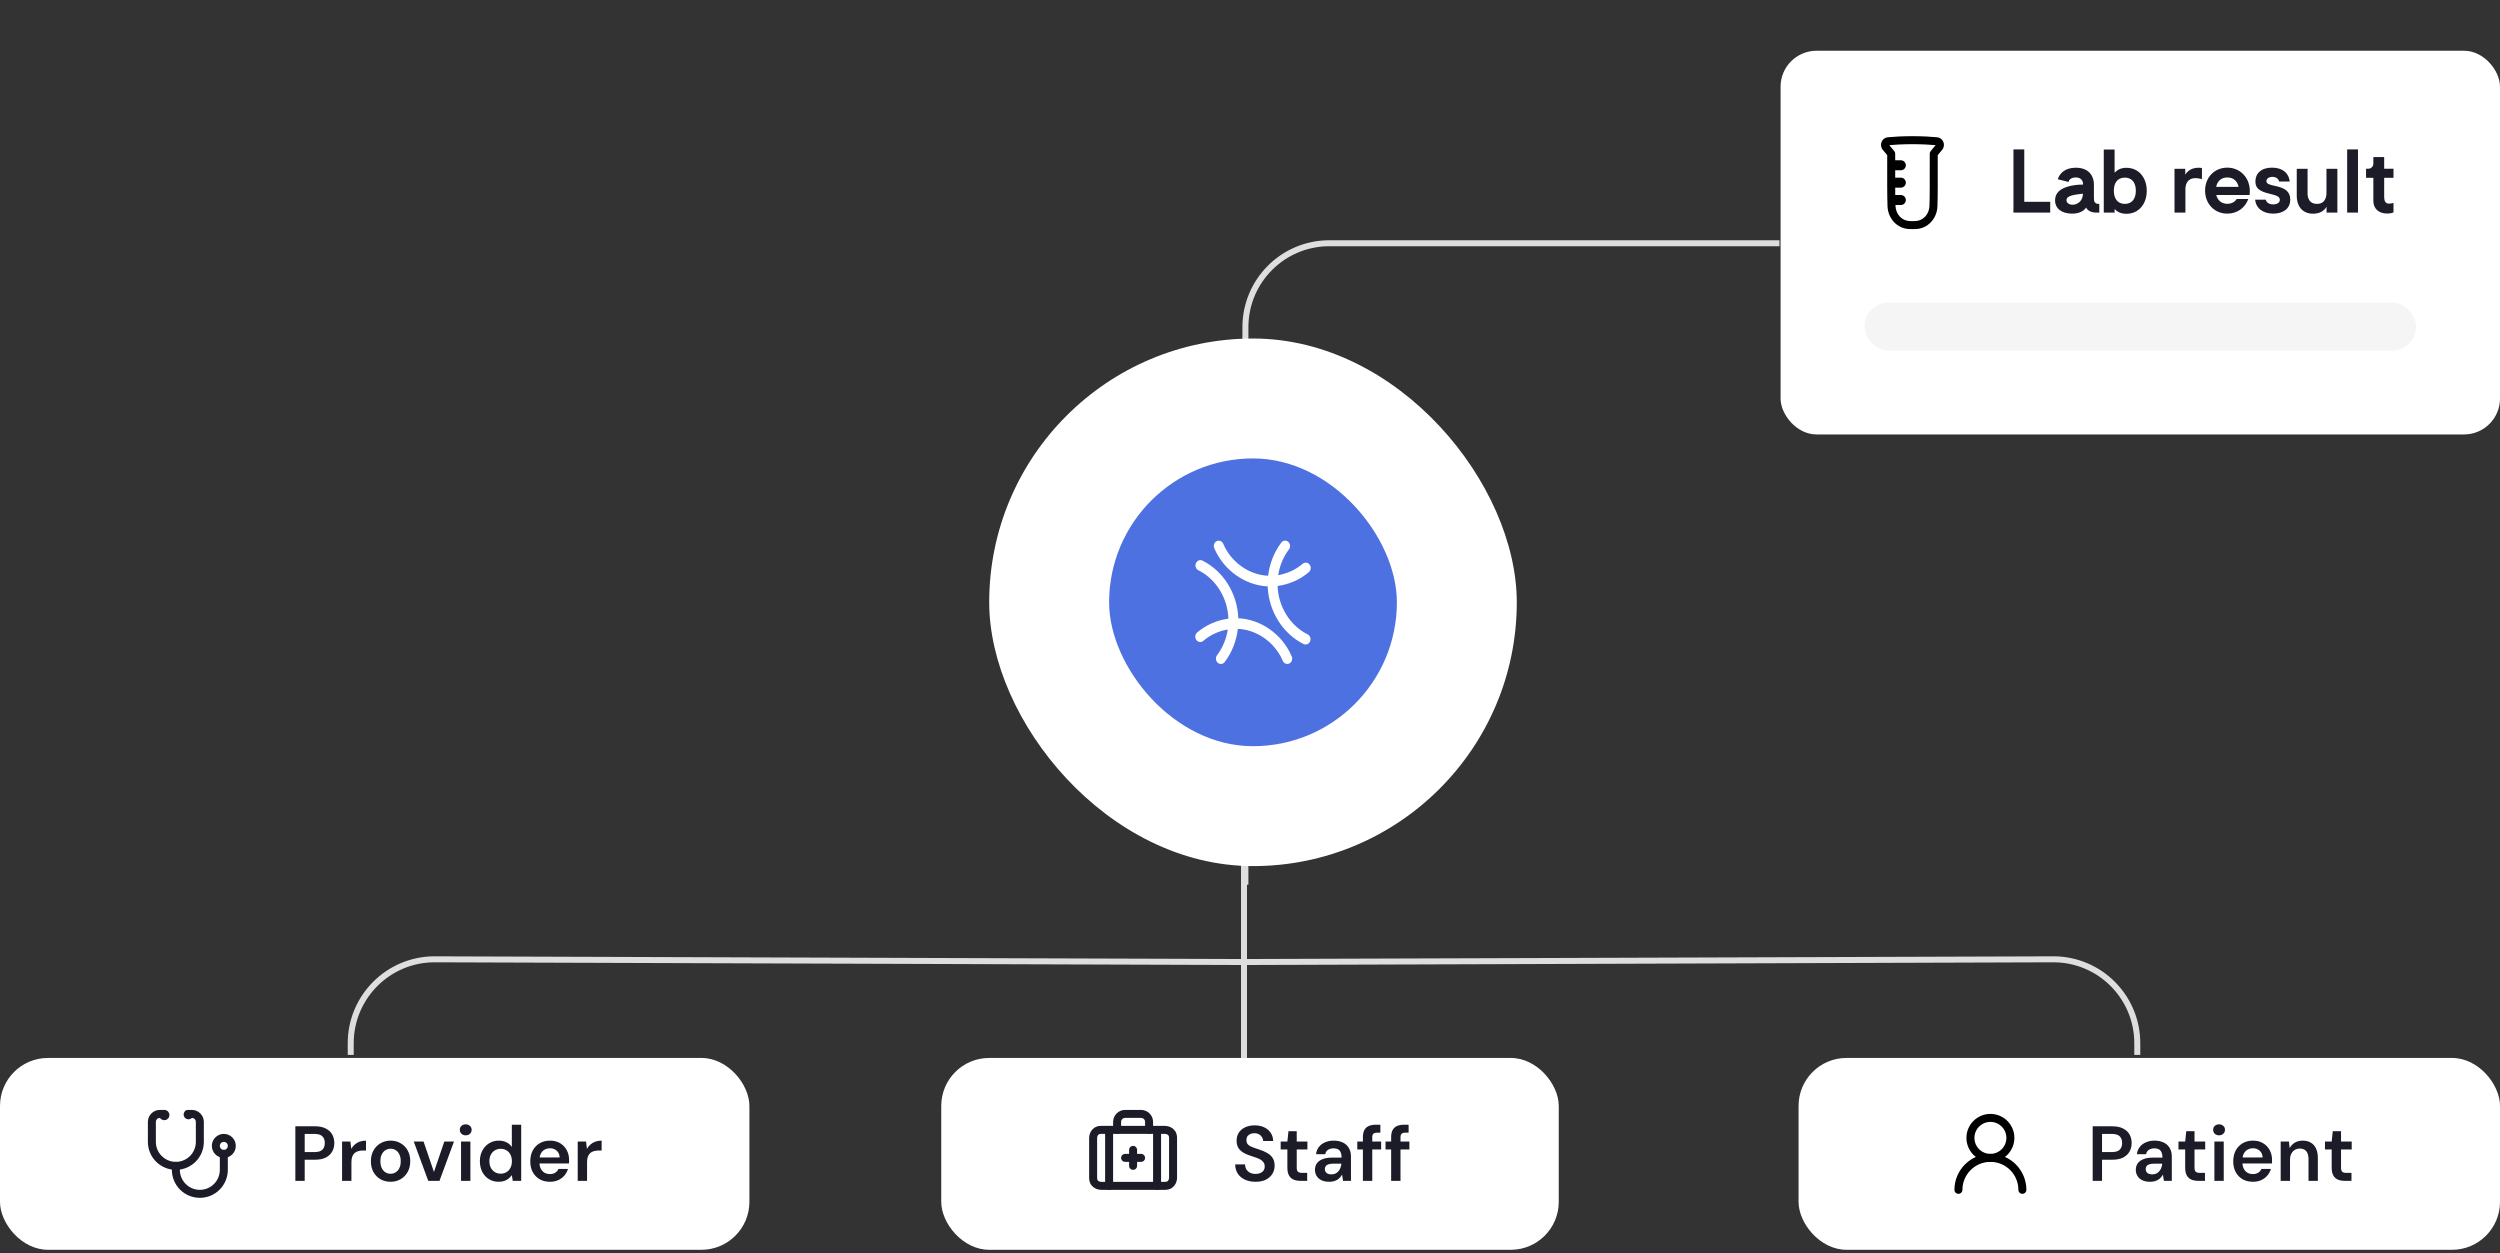
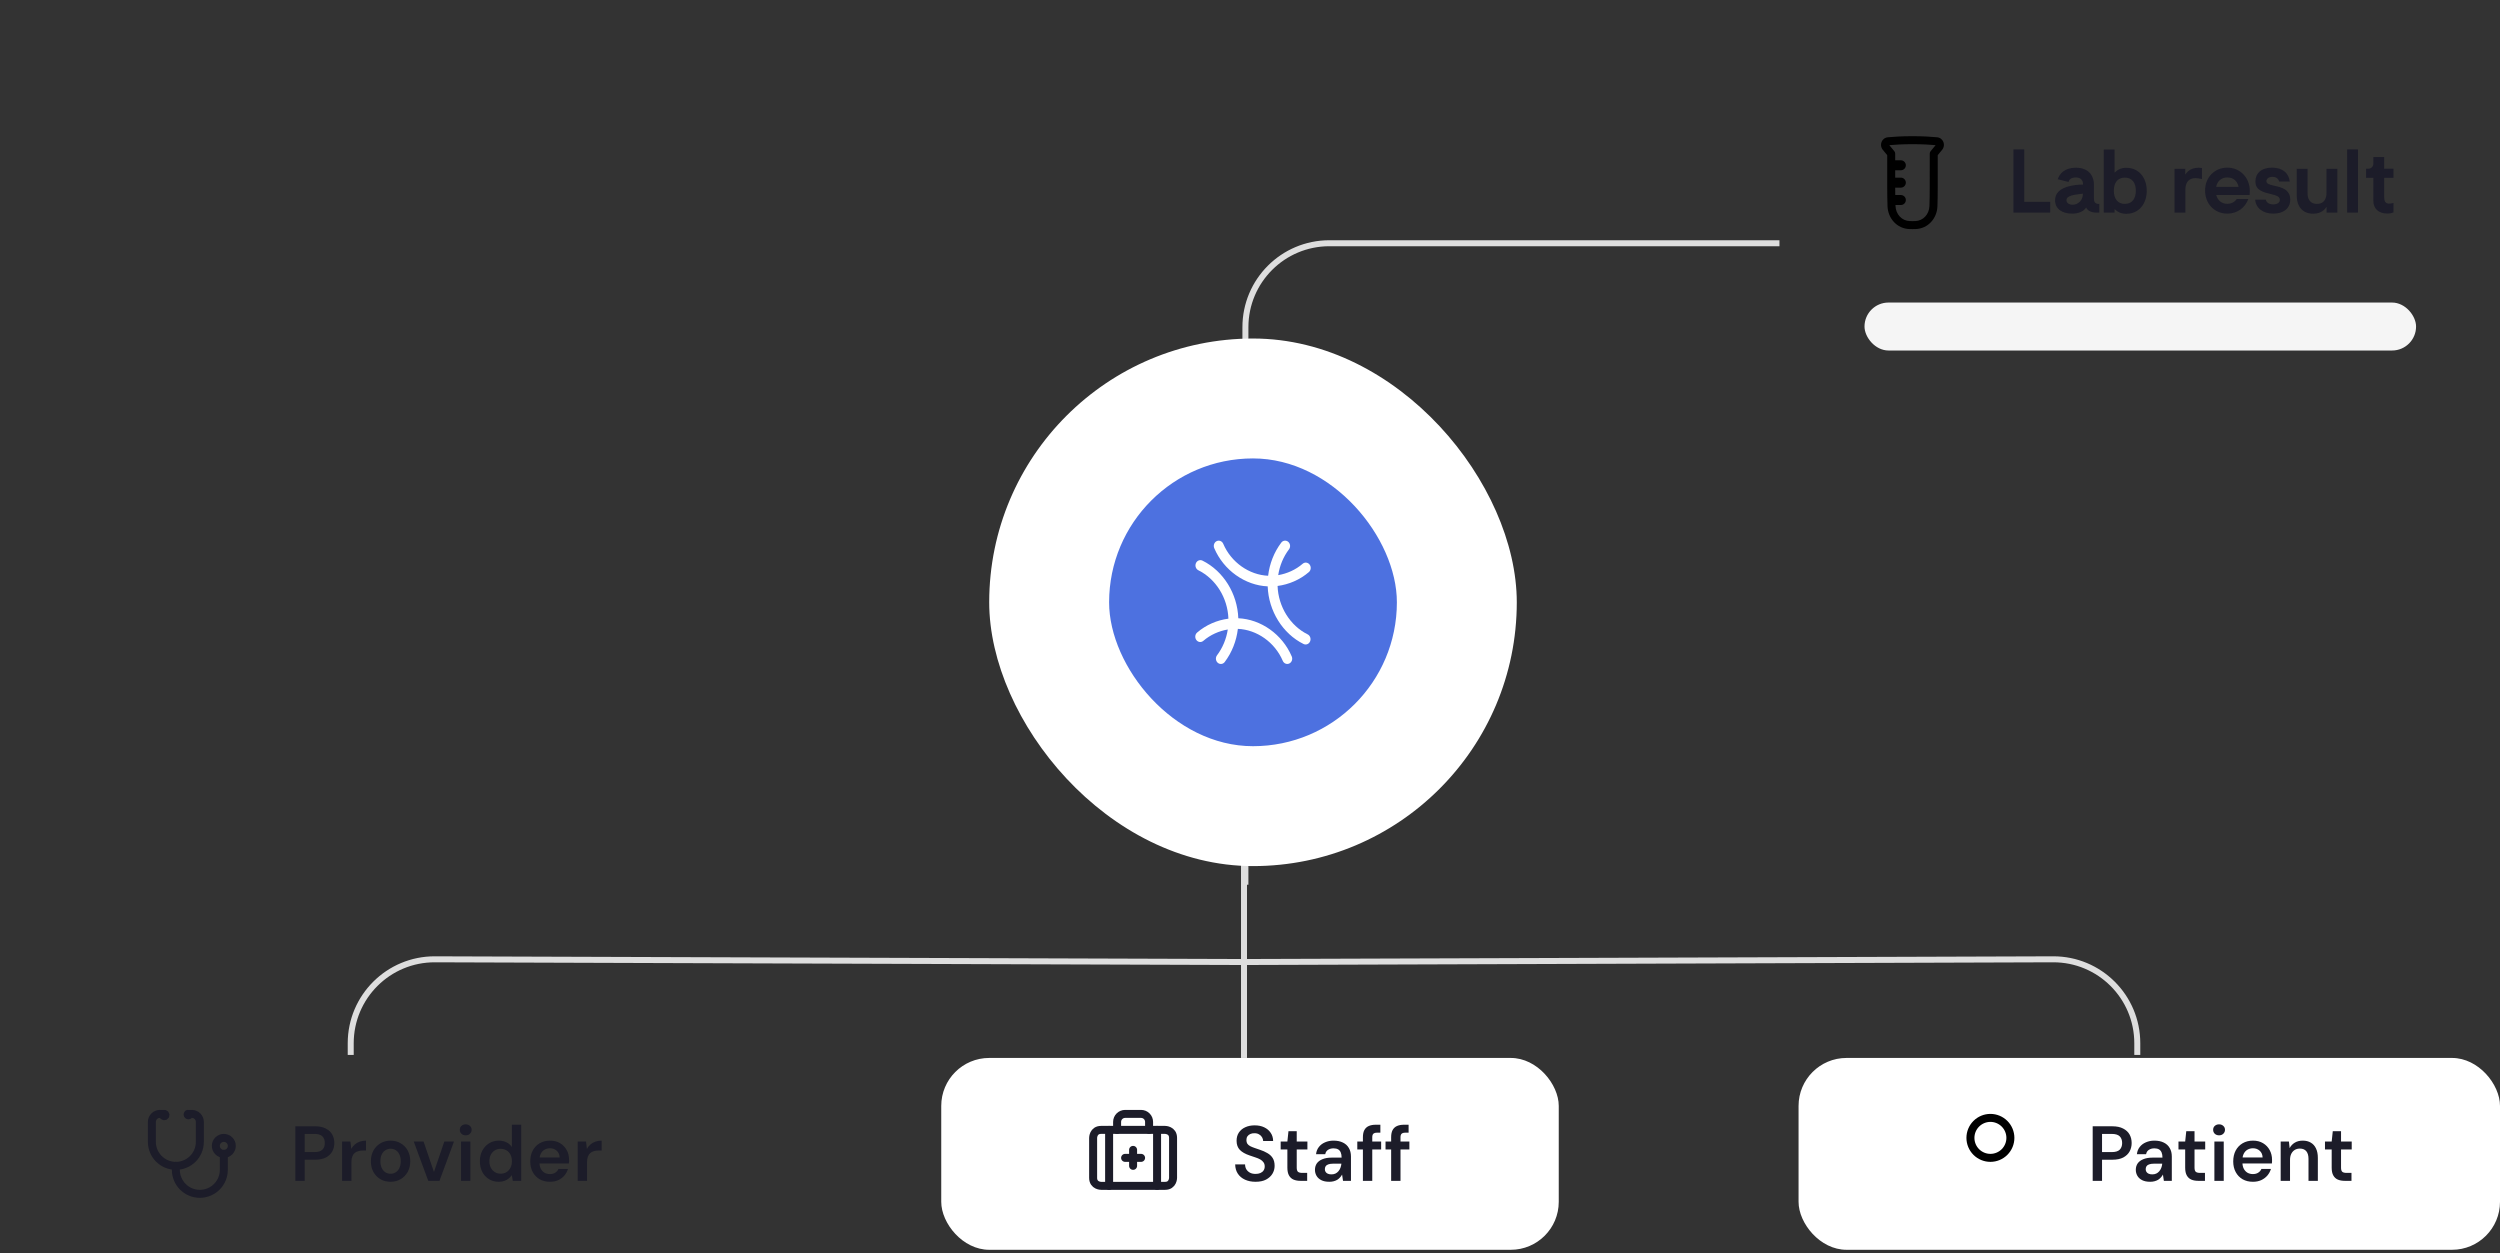
<svg xmlns="http://www.w3.org/2000/svg" width="417" height="209" viewBox="0 0 417 209" fill="none">
  <rect x="0" y="0" width="417" height="209" fill="#333333" stroke="none" />
  <line x1="207.5" y1="176.465" x2="207.5" y2="143.465" stroke="#DEDEDE" />
-   <rect x="297" y="8.465" width="120" height="64" rx="6" fill="white" />
  <path fill-rule="evenodd" clip-rule="evenodd" d="M319 22.715C317.227 22.715 315.817 22.81 314.904 22.896C313.847 22.995 313.407 24.211 314.05 24.988L314.786 25.876V31.109C314.786 32.391 314.808 33.489 314.837 34.388C314.904 36.403 316.402 38.147 318.51 38.208C318.671 38.213 318.834 38.215 319 38.215C319.173 38.215 319.343 38.213 319.511 38.208C321.607 38.144 323.099 36.414 323.164 34.408C323.193 33.515 323.214 32.416 323.214 31.109L323.214 25.876L323.949 24.988C324.593 24.211 324.153 22.995 323.095 22.896C322.183 22.81 320.773 22.715 319 22.715ZM315.966 25.21L315.14 24.213C316.019 24.134 317.345 24.049 319 24.049C320.655 24.049 321.981 24.134 322.86 24.213L322.034 25.211C321.935 25.33 321.881 25.481 321.881 25.636L321.88 31.109C321.88 32.401 321.86 33.486 321.831 34.364C321.786 35.756 320.778 36.835 319.47 36.875C319.316 36.88 319.158 36.882 319 36.882C318.848 36.882 318.697 36.88 318.549 36.875C317.233 36.837 316.216 35.747 316.17 34.344C316.168 34.295 316.167 34.246 316.165 34.197H317.061C317.522 34.197 317.895 33.823 317.895 33.363C317.895 32.903 317.522 32.53 317.061 32.53H316.129C316.123 32.142 316.12 31.732 316.119 31.299H317.061C317.522 31.299 317.895 30.926 317.895 30.465C317.895 30.005 317.522 29.632 317.061 29.632H316.119V28.401H317.061C317.522 28.401 317.895 28.028 317.895 27.568C317.895 27.107 317.522 26.734 317.061 26.734H316.119V25.636C316.119 25.48 316.065 25.33 315.966 25.21Z" fill="black" />
  <path d="M337.649 33.659H341.975V35.465H335.843V24.923H337.649V33.659ZM349.267 33.085C349.267 33.589 349.365 34.023 350.163 34.023V35.465H349.701C348.721 35.465 348.175 35.073 347.965 34.611C347.251 35.731 345.613 35.633 345.613 35.633C343.933 35.633 342.785 34.821 342.785 33.407C342.785 32.329 343.457 31.405 345.445 30.985C346.509 30.761 347.447 30.789 347.447 30.789C347.447 30.789 347.573 29.599 346.229 29.599C345.361 29.599 345.067 30.089 345.039 30.355L343.233 29.893C343.541 28.983 344.367 27.975 346.243 27.975C348.721 27.975 349.267 29.711 349.267 30.747V33.085ZM344.689 33.393C344.689 34.555 347.391 34.513 347.433 32.301C346.061 32.483 344.689 32.581 344.689 33.393ZM354.689 27.989C356.719 27.989 358.077 29.599 358.077 31.825C358.077 34.037 356.733 35.661 354.675 35.661C353.821 35.661 353.233 35.381 352.715 34.877V35.465H350.909V24.937H352.715V28.801C353.219 28.297 353.793 27.989 354.689 27.989ZM354.423 34.009C355.627 34.009 356.257 33.141 356.257 31.811C356.257 30.481 355.627 29.627 354.423 29.627C353.219 29.627 352.589 30.481 352.589 31.811C352.589 33.141 353.219 34.009 354.423 34.009ZM366.726 27.975C366.922 27.975 367.118 27.989 367.286 28.017V29.865C366.838 29.767 366.502 29.711 366.194 29.711C364.346 29.711 364.528 31.713 364.528 31.713V35.465H362.708V28.157H364.5V29.137C364.626 28.913 365.214 27.975 366.726 27.975ZM375.269 31.839C375.269 31.965 375.269 32.231 375.241 32.525H369.669C369.907 33.435 370.565 33.995 371.517 33.995C372.217 33.995 372.749 33.687 373.085 33.197H375.017C374.485 34.667 373.169 35.633 371.517 35.633C369.403 35.633 367.807 34.023 367.807 31.783C367.807 29.571 369.403 27.961 371.517 27.961C373.659 27.961 375.269 29.641 375.269 31.839ZM373.393 31.167C373.197 30.201 372.525 29.599 371.517 29.599C370.523 29.599 369.851 30.201 369.655 31.167H373.393ZM379.311 30.971C380.529 31.237 382.013 31.587 382.013 33.295C382.013 34.821 380.809 35.633 379.185 35.633C377.421 35.633 376.273 34.681 376.161 33.309H377.925C378.009 33.631 378.317 34.093 379.157 34.093C379.815 34.093 380.277 33.813 380.277 33.337C380.277 32.777 379.633 32.581 379.045 32.441C377.379 32.035 376.203 31.727 376.203 30.257C376.203 28.913 377.183 27.961 378.975 27.961C380.781 27.961 381.789 28.927 381.929 30.285H380.165C380.081 29.935 379.773 29.501 379.045 29.501C378.401 29.501 378.037 29.837 378.037 30.215C378.037 30.649 378.541 30.803 379.311 30.971ZM385.828 35.647C384.148 35.647 383.098 34.527 383.098 32.623V28.157H384.904V32.315C384.904 32.315 384.82 34.009 386.472 34.009C388.166 34.009 388.054 32.203 388.054 32.203V28.157H389.874V35.465H388.068V34.485C387.9 34.779 387.312 35.647 385.828 35.647ZM393.313 35.465H391.507V24.923H393.313V35.465ZM397.681 29.655V32.861C397.681 33.547 397.891 33.967 398.493 33.967C398.717 33.967 398.997 33.911 399.235 33.855V35.437C398.983 35.535 398.633 35.619 398.185 35.619C396.799 35.619 395.875 34.835 395.875 33.505V29.655H394.657V28.143H395.035C395.497 28.143 395.875 27.765 395.875 27.303V26.197H397.681V28.143H399.235V29.655H397.681Z" fill="#1C1C29" />
  <rect x="311" y="50.465" width="92" height="8" rx="4" fill="#F5F5F5" />
-   <rect y="176.465" width="125" height="32" rx="8" fill="white" />
  <g clip-path="url(#clip0_7_42)">
    <path d="M27.2 185.999C27.202 186.041 27.218 186.081 27.244 186.113C27.271 186.146 27.307 186.169 27.347 186.18C27.388 186.191 27.431 186.189 27.47 186.175C27.509 186.16 27.543 186.133 27.566 186.098C27.589 186.063 27.601 186.022 27.599 185.98C27.598 185.938 27.583 185.898 27.558 185.865C27.532 185.832 27.496 185.807 27.456 185.795C27.416 185.784 27.373 185.785 27.333 185.799H26.667C26.313 185.799 25.974 185.939 25.724 186.189C25.474 186.439 25.333 186.778 25.333 187.132V190.465C25.333 191.526 25.755 192.544 26.505 193.294C27.255 194.044 28.273 194.465 29.333 194.465C30.394 194.465 31.412 194.044 32.162 193.294C32.912 192.544 33.333 191.526 33.333 190.465V187.132C33.333 186.778 33.193 186.439 32.943 186.189C32.693 185.939 32.354 185.799 32 185.799H31.333C31.32 185.812 31.31 185.827 31.303 185.845C31.296 185.862 31.292 185.88 31.292 185.899C31.292 185.917 31.296 185.936 31.303 185.953C31.31 185.97 31.32 185.986 31.333 185.999C31.346 186.012 31.362 186.022 31.379 186.029C31.396 186.036 31.415 186.04 31.433 186.04C31.452 186.04 31.47 186.036 31.488 186.029C31.505 186.022 31.52 186.012 31.533 185.999" stroke="#1C1C29" stroke-width="1.333" stroke-linecap="round" stroke-linejoin="round" />
    <path d="M29.333 194.465V195.132C29.333 196.193 29.755 197.21 30.505 197.961C31.255 198.711 32.273 199.132 33.333 199.132C34.394 199.132 35.412 198.711 36.162 197.961C36.912 197.21 37.333 196.193 37.333 195.132V192.465" stroke="#1C1C29" stroke-width="1.333" stroke-linecap="round" stroke-linejoin="round" />
    <path d="M36 191.132C36 191.486 36.141 191.825 36.391 192.075C36.641 192.325 36.98 192.465 37.333 192.465C37.687 192.465 38.026 192.325 38.276 192.075C38.526 191.825 38.667 191.486 38.667 191.132C38.667 190.778 38.526 190.439 38.276 190.189C38.026 189.939 37.687 189.799 37.333 189.799C36.98 189.799 36.641 189.939 36.391 190.189C36.141 190.439 36 190.778 36 191.132Z" stroke="#1C1C29" stroke-width="1.333" stroke-linecap="round" stroke-linejoin="round" />
  </g>
  <path d="M49.264 196.965V187.865H52.54C53.268 187.865 53.871 187.991 54.347 188.242C54.824 188.485 55.179 188.814 55.413 189.23C55.647 189.646 55.764 190.123 55.764 190.66C55.764 191.163 55.652 191.627 55.426 192.051C55.201 192.467 54.85 192.805 54.373 193.065C53.897 193.317 53.286 193.442 52.54 193.442H50.824V196.965H49.264ZM50.824 192.168H52.449C53.065 192.168 53.507 192.034 53.775 191.765C54.044 191.488 54.178 191.12 54.178 190.66C54.178 190.184 54.044 189.811 53.775 189.542C53.507 189.274 53.065 189.139 52.449 189.139H50.824V192.168ZM57.058 196.965V190.413H58.449L58.592 191.635C58.748 191.349 58.943 191.107 59.177 190.907C59.411 190.699 59.684 190.539 59.996 190.426C60.317 190.314 60.668 190.257 61.049 190.257V191.908H60.503C60.243 191.908 59.996 191.943 59.762 192.012C59.528 192.073 59.324 192.177 59.151 192.324C58.986 192.463 58.856 192.658 58.761 192.909C58.666 193.152 58.618 193.46 58.618 193.832V196.965H57.058ZM65.14 197.121C64.516 197.121 63.953 196.978 63.45 196.692C62.956 196.398 62.566 195.995 62.28 195.483C62.003 194.963 61.864 194.37 61.864 193.702C61.864 193.018 62.007 192.42 62.293 191.908C62.579 191.388 62.969 190.985 63.463 190.699C63.966 190.405 64.529 190.257 65.153 190.257C65.777 190.257 66.336 190.405 66.83 190.699C67.333 190.985 67.723 191.384 68 191.895C68.286 192.407 68.429 193.005 68.429 193.689C68.429 194.374 68.286 194.972 68 195.483C67.714 195.995 67.32 196.398 66.817 196.692C66.323 196.978 65.764 197.121 65.14 197.121ZM65.14 195.782C65.452 195.782 65.734 195.704 65.985 195.548C66.245 195.392 66.453 195.158 66.609 194.846C66.765 194.534 66.843 194.149 66.843 193.689C66.843 193.23 66.765 192.849 66.609 192.545C66.462 192.233 66.258 191.999 65.998 191.843C65.747 191.687 65.465 191.609 65.153 191.609C64.85 191.609 64.568 191.687 64.308 191.843C64.048 191.999 63.84 192.233 63.684 192.545C63.528 192.849 63.45 193.23 63.45 193.689C63.45 194.149 63.528 194.534 63.684 194.846C63.84 195.158 64.044 195.392 64.295 195.548C64.555 195.704 64.837 195.782 65.14 195.782ZM71.433 196.965L69.015 190.413H70.653L72.382 195.483L74.111 190.413H75.723L73.305 196.965H71.433ZM76.902 196.965V190.413H78.462V196.965H76.902ZM77.682 189.373C77.396 189.373 77.158 189.287 76.967 189.113C76.785 188.931 76.694 188.71 76.694 188.45C76.694 188.182 76.785 187.965 76.967 187.8C77.158 187.627 77.396 187.54 77.682 187.54C77.968 187.54 78.202 187.627 78.384 187.8C78.575 187.965 78.67 188.182 78.67 188.45C78.67 188.71 78.575 188.931 78.384 189.113C78.202 189.287 77.968 189.373 77.682 189.373ZM83.177 197.121C82.57 197.121 82.029 196.974 81.552 196.679C81.075 196.385 80.703 195.977 80.434 195.457C80.174 194.937 80.044 194.348 80.044 193.689C80.044 193.031 80.178 192.446 80.447 191.934C80.716 191.414 81.088 191.007 81.565 190.712C82.05 190.409 82.596 190.257 83.203 190.257C83.697 190.257 84.126 190.353 84.49 190.543C84.863 190.725 85.157 190.985 85.374 191.323V187.605H86.934V196.965H85.53L85.374 196.016C85.235 196.207 85.066 196.389 84.867 196.562C84.668 196.727 84.429 196.861 84.152 196.965C83.875 197.069 83.55 197.121 83.177 197.121ZM83.502 195.769C83.875 195.769 84.204 195.683 84.49 195.509C84.776 195.327 84.997 195.08 85.153 194.768C85.309 194.456 85.387 194.097 85.387 193.689C85.387 193.282 85.309 192.922 85.153 192.61C84.997 192.298 84.776 192.056 84.49 191.882C84.204 191.709 83.875 191.622 83.502 191.622C83.147 191.622 82.826 191.709 82.54 191.882C82.254 192.056 82.029 192.298 81.864 192.61C81.708 192.922 81.63 193.282 81.63 193.689C81.63 194.097 81.708 194.456 81.864 194.768C82.029 195.08 82.254 195.327 82.54 195.509C82.826 195.683 83.147 195.769 83.502 195.769ZM91.737 197.121C91.087 197.121 90.515 196.983 90.021 196.705C89.527 196.419 89.142 196.021 88.864 195.509C88.587 194.998 88.448 194.409 88.448 193.741C88.448 193.048 88.583 192.441 88.851 191.921C89.129 191.401 89.514 190.994 90.008 190.699C90.511 190.405 91.092 190.257 91.75 190.257C92.392 190.257 92.951 190.4 93.427 190.686C93.904 190.972 94.272 191.358 94.532 191.843C94.792 192.32 94.922 192.857 94.922 193.455C94.922 193.542 94.922 193.637 94.922 193.741C94.922 193.845 94.914 193.954 94.896 194.066H89.566V193.065H93.349C93.332 192.589 93.172 192.216 92.868 191.947C92.565 191.67 92.188 191.531 91.737 191.531C91.417 191.531 91.122 191.605 90.853 191.752C90.585 191.9 90.372 192.121 90.216 192.415C90.06 192.701 89.982 193.065 89.982 193.507V193.884C89.982 194.292 90.056 194.643 90.203 194.937C90.359 195.232 90.567 195.457 90.827 195.613C91.096 195.761 91.395 195.834 91.724 195.834C92.088 195.834 92.387 195.756 92.621 195.6C92.864 195.444 93.042 195.236 93.154 194.976H94.74C94.619 195.384 94.42 195.752 94.142 196.081C93.865 196.402 93.523 196.658 93.115 196.848C92.708 197.03 92.249 197.121 91.737 197.121ZM96.363 196.965V190.413H97.754L97.897 191.635C98.053 191.349 98.248 191.107 98.482 190.907C98.716 190.699 98.989 190.539 99.301 190.426C99.621 190.314 99.972 190.257 100.354 190.257V191.908H99.808C99.548 191.908 99.301 191.943 99.067 192.012C98.833 192.073 98.629 192.177 98.456 192.324C98.291 192.463 98.161 192.658 98.066 192.909C97.97 193.152 97.923 193.46 97.923 193.832V196.965H96.363Z" fill="#1C1C29" />
  <rect x="157" y="176.465" width="103" height="32" rx="8" fill="white" />
  <path d="M189 191.799V194.465" stroke="#1C1C29" stroke-width="1.333" stroke-linecap="round" stroke-linejoin="round" />
  <path d="M190.333 193.132H187.667" stroke="#1C1C29" stroke-width="1.333" stroke-linecap="round" stroke-linejoin="round" />
  <path d="M191.667 188.465V187.132C191.667 186.778 191.526 186.439 191.276 186.189C191.026 185.939 190.687 185.799 190.333 185.799H187.667C187.313 185.799 186.974 185.939 186.724 186.189C186.474 186.439 186.333 186.778 186.333 187.132V188.465" stroke="#1C1C29" stroke-width="1.333" stroke-linecap="round" stroke-linejoin="round" />
  <path d="M193 188.465V197.799" stroke="#1C1C29" stroke-width="1.333" stroke-linecap="round" stroke-linejoin="round" />
  <path d="M185 188.465V197.799" stroke="#1C1C29" stroke-width="1.333" stroke-linecap="round" stroke-linejoin="round" />
  <path d="M183.667 188.465H194.333C194.333 188.465 195.667 188.465 195.667 189.799V196.465C195.667 196.465 195.667 197.799 194.333 197.799H183.667C183.667 197.799 182.333 197.799 182.333 196.465V189.799C182.333 189.799 182.333 188.465 183.667 188.465Z" stroke="#1C1C29" stroke-width="1.333" stroke-linecap="round" stroke-linejoin="round" />
  <path d="M209.421 197.121C208.763 197.121 208.178 197.004 207.666 196.77C207.155 196.536 206.756 196.203 206.47 195.769C206.184 195.336 206.037 194.82 206.028 194.222H207.679C207.679 194.526 207.749 194.799 207.887 195.041C208.035 195.275 208.234 195.462 208.485 195.6C208.745 195.739 209.057 195.808 209.421 195.808C209.733 195.808 210.002 195.761 210.227 195.665C210.461 195.561 210.639 195.418 210.76 195.236C210.89 195.046 210.955 194.825 210.955 194.573C210.955 194.287 210.886 194.053 210.747 193.871C210.617 193.681 210.435 193.52 210.201 193.39C209.967 193.26 209.699 193.148 209.395 193.052C209.092 192.948 208.771 192.84 208.433 192.727C207.714 192.485 207.172 192.177 206.808 191.804C206.444 191.423 206.262 190.916 206.262 190.283C206.262 189.755 206.388 189.3 206.639 188.918C206.891 188.537 207.242 188.242 207.692 188.034C208.152 187.818 208.68 187.709 209.278 187.709C209.885 187.709 210.414 187.818 210.864 188.034C211.324 188.251 211.683 188.554 211.943 188.944C212.212 189.326 212.351 189.785 212.359 190.322H210.695C210.687 190.097 210.626 189.889 210.513 189.698C210.401 189.499 210.236 189.339 210.019 189.217C209.811 189.087 209.556 189.022 209.252 189.022C208.992 189.014 208.758 189.057 208.55 189.152C208.351 189.239 208.191 189.369 208.069 189.542C207.957 189.707 207.9 189.915 207.9 190.166C207.9 190.409 207.952 190.613 208.056 190.777C208.169 190.933 208.329 191.068 208.537 191.18C208.745 191.284 208.988 191.384 209.265 191.479C209.543 191.575 209.846 191.679 210.175 191.791C210.626 191.939 211.033 192.121 211.397 192.337C211.77 192.545 212.065 192.818 212.281 193.156C212.498 193.494 212.606 193.932 212.606 194.469C212.606 194.937 212.485 195.375 212.242 195.782C212 196.181 211.644 196.506 211.176 196.757C210.708 197 210.123 197.121 209.421 197.121ZM216.918 196.965C216.476 196.965 216.091 196.896 215.761 196.757C215.441 196.619 215.189 196.389 215.007 196.068C214.825 195.748 214.734 195.314 214.734 194.768V191.726H213.616V190.413H214.734L214.916 188.684H216.294V190.413H218.075V191.726H216.294V194.768C216.294 195.098 216.364 195.327 216.502 195.457C216.65 195.579 216.892 195.639 217.23 195.639H218.036V196.965H216.918ZM221.727 197.121C221.19 197.121 220.743 197.03 220.388 196.848C220.033 196.666 219.768 196.424 219.595 196.12C219.422 195.817 219.335 195.488 219.335 195.132C219.335 194.716 219.439 194.357 219.647 194.053C219.864 193.75 220.18 193.516 220.596 193.351C221.012 193.178 221.523 193.091 222.13 193.091H223.781C223.781 192.745 223.733 192.459 223.638 192.233C223.543 191.999 223.395 191.826 223.196 191.713C222.997 191.601 222.741 191.544 222.429 191.544C222.074 191.544 221.77 191.627 221.519 191.791C221.268 191.947 221.112 192.19 221.051 192.519H219.517C219.569 192.051 219.725 191.653 219.985 191.323C220.245 190.985 220.587 190.725 221.012 190.543C221.445 190.353 221.918 190.257 222.429 190.257C223.044 190.257 223.569 190.366 224.002 190.582C224.435 190.79 224.765 191.094 224.99 191.492C225.224 191.882 225.341 192.355 225.341 192.909V196.965H224.015L223.859 195.912C223.772 196.086 223.66 196.246 223.521 196.393C223.391 196.541 223.239 196.671 223.066 196.783C222.893 196.887 222.693 196.97 222.468 197.03C222.251 197.091 222.004 197.121 221.727 197.121ZM222.078 195.886C222.329 195.886 222.55 195.843 222.741 195.756C222.94 195.661 223.109 195.531 223.248 195.366C223.395 195.193 223.508 195.002 223.586 194.794C223.664 194.586 223.716 194.365 223.742 194.131V194.105H222.299C221.996 194.105 221.744 194.144 221.545 194.222C221.346 194.292 221.203 194.396 221.116 194.534C221.029 194.673 220.986 194.833 220.986 195.015C220.986 195.197 221.029 195.353 221.116 195.483C221.203 195.613 221.328 195.713 221.493 195.782C221.658 195.852 221.853 195.886 222.078 195.886ZM227.333 196.965V189.698C227.333 189.196 227.415 188.793 227.58 188.489C227.753 188.177 228 187.952 228.321 187.813C228.641 187.675 229.023 187.605 229.465 187.605H230.245V188.931H229.699C229.413 188.931 229.205 188.992 229.075 189.113C228.953 189.226 228.893 189.425 228.893 189.711V196.965H227.333ZM226.397 191.726V190.413H230.375V191.726H226.397ZM232.043 196.965V189.698C232.043 189.196 232.125 188.793 232.29 188.489C232.463 188.177 232.71 187.952 233.031 187.813C233.351 187.675 233.733 187.605 234.175 187.605H234.955V188.931H234.409C234.123 188.931 233.915 188.992 233.785 189.113C233.663 189.226 233.603 189.425 233.603 189.711V196.965H232.043ZM231.107 191.726V190.413H235.085V191.726H231.107Z" fill="#1C1C29" />
  <rect x="300" y="176.465" width="117" height="32" rx="8" fill="white" />
  <path d="M328.667 189.799C328.667 190.683 329.018 191.531 329.643 192.156C330.268 192.781 331.116 193.132 332 193.132C332.884 193.132 333.732 192.781 334.357 192.156C334.982 191.531 335.333 190.683 335.333 189.799C335.333 188.915 334.982 188.067 334.357 187.442C333.732 186.817 332.884 186.465 332 186.465C331.116 186.465 330.268 186.817 329.643 187.442C329.018 188.067 328.667 188.915 328.667 189.799Z" stroke="black" stroke-width="1.333" stroke-linecap="round" stroke-linejoin="round" />
-   <path d="M337.333 198.465C337.333 197.051 336.771 195.694 335.771 194.694C334.771 193.694 333.414 193.132 332 193.132C330.586 193.132 329.229 193.694 328.229 194.694C327.229 195.694 326.667 197.051 326.667 198.465" stroke="black" stroke-width="1.333" stroke-linecap="round" stroke-linejoin="round" />
  <path d="M349.06 196.965V187.865H352.336C353.064 187.865 353.667 187.991 354.143 188.242C354.62 188.485 354.975 188.814 355.209 189.23C355.443 189.646 355.56 190.123 355.56 190.66C355.56 191.163 355.448 191.627 355.222 192.051C354.997 192.467 354.646 192.805 354.169 193.065C353.693 193.317 353.082 193.442 352.336 193.442H350.62V196.965H349.06ZM350.62 192.168H352.245C352.861 192.168 353.303 192.034 353.571 191.765C353.84 191.488 353.974 191.12 353.974 190.66C353.974 190.184 353.84 189.811 353.571 189.542C353.303 189.274 352.861 189.139 352.245 189.139H350.62V192.168ZM358.644 197.121C358.107 197.121 357.661 197.03 357.305 196.848C356.95 196.666 356.686 196.424 356.512 196.12C356.339 195.817 356.252 195.488 356.252 195.132C356.252 194.716 356.356 194.357 356.564 194.053C356.781 193.75 357.097 193.516 357.513 193.351C357.929 193.178 358.441 193.091 359.047 193.091H360.698C360.698 192.745 360.651 192.459 360.555 192.233C360.46 191.999 360.313 191.826 360.113 191.713C359.914 191.601 359.658 191.544 359.346 191.544C358.991 191.544 358.688 191.627 358.436 191.791C358.185 191.947 358.029 192.19 357.968 192.519H356.434C356.486 192.051 356.642 191.653 356.902 191.323C357.162 190.985 357.505 190.725 357.929 190.543C358.363 190.353 358.835 190.257 359.346 190.257C359.962 190.257 360.486 190.366 360.919 190.582C361.353 190.79 361.682 191.094 361.907 191.492C362.141 191.882 362.258 192.355 362.258 192.909V196.965H360.932L360.776 195.912C360.69 196.086 360.577 196.246 360.438 196.393C360.308 196.541 360.157 196.671 359.983 196.783C359.81 196.887 359.611 196.97 359.385 197.03C359.169 197.091 358.922 197.121 358.644 197.121ZM358.995 195.886C359.247 195.886 359.468 195.843 359.658 195.756C359.858 195.661 360.027 195.531 360.165 195.366C360.313 195.193 360.425 195.002 360.503 194.794C360.581 194.586 360.633 194.365 360.659 194.131V194.105H359.216C358.913 194.105 358.662 194.144 358.462 194.222C358.263 194.292 358.12 194.396 358.033 194.534C357.947 194.673 357.903 194.833 357.903 195.015C357.903 195.197 357.947 195.353 358.033 195.483C358.12 195.613 358.246 195.713 358.41 195.782C358.575 195.852 358.77 195.886 358.995 195.886ZM366.671 196.965C366.229 196.965 365.843 196.896 365.514 196.757C365.193 196.619 364.942 196.389 364.76 196.068C364.578 195.748 364.487 195.314 364.487 194.768V191.726H363.369V190.413H364.487L364.669 188.684H366.047V190.413H367.828V191.726H366.047V194.768C366.047 195.098 366.116 195.327 366.255 195.457C366.402 195.579 366.645 195.639 366.983 195.639H367.789V196.965H366.671ZM369.36 196.965V190.413H370.92V196.965H369.36ZM370.14 189.373C369.854 189.373 369.616 189.287 369.425 189.113C369.243 188.931 369.152 188.71 369.152 188.45C369.152 188.182 369.243 187.965 369.425 187.8C369.616 187.627 369.854 187.54 370.14 187.54C370.426 187.54 370.66 187.627 370.842 187.8C371.033 187.965 371.128 188.182 371.128 188.45C371.128 188.71 371.033 188.931 370.842 189.113C370.66 189.287 370.426 189.373 370.14 189.373ZM375.791 197.121C375.141 197.121 374.569 196.983 374.075 196.705C373.581 196.419 373.195 196.021 372.918 195.509C372.641 194.998 372.502 194.409 372.502 193.741C372.502 193.048 372.636 192.441 372.905 191.921C373.182 191.401 373.568 190.994 374.062 190.699C374.565 190.405 375.145 190.257 375.804 190.257C376.445 190.257 377.004 190.4 377.481 190.686C377.958 190.972 378.326 191.358 378.586 191.843C378.846 192.32 378.976 192.857 378.976 193.455C378.976 193.542 378.976 193.637 378.976 193.741C378.976 193.845 378.967 193.954 378.95 194.066H373.62V193.065H377.403C377.386 192.589 377.225 192.216 376.922 191.947C376.619 191.67 376.242 191.531 375.791 191.531C375.47 191.531 375.176 191.605 374.907 191.752C374.638 191.9 374.426 192.121 374.27 192.415C374.114 192.701 374.036 193.065 374.036 193.507V193.884C374.036 194.292 374.11 194.643 374.257 194.937C374.413 195.232 374.621 195.457 374.881 195.613C375.15 195.761 375.449 195.834 375.778 195.834C376.142 195.834 376.441 195.756 376.675 195.6C376.918 195.444 377.095 195.236 377.208 194.976H378.794C378.673 195.384 378.473 195.752 378.196 196.081C377.919 196.402 377.576 196.658 377.169 196.848C376.762 197.03 376.302 197.121 375.791 197.121ZM380.416 196.965V190.413H381.794L381.911 191.505C382.111 191.124 382.397 190.821 382.769 190.595C383.142 190.37 383.584 190.257 384.095 190.257C384.624 190.257 385.075 190.37 385.447 190.595C385.82 190.812 386.106 191.133 386.305 191.557C386.513 191.982 386.617 192.511 386.617 193.143V196.965H385.057V193.286C385.057 192.74 384.936 192.32 384.693 192.025C384.451 191.731 384.091 191.583 383.614 191.583C383.302 191.583 383.021 191.657 382.769 191.804C382.527 191.952 382.332 192.168 382.184 192.454C382.046 192.732 381.976 193.07 381.976 193.468V196.965H380.416ZM391.109 196.965C390.667 196.965 390.281 196.896 389.952 196.757C389.631 196.619 389.38 196.389 389.198 196.068C389.016 195.748 388.925 195.314 388.925 194.768V191.726H387.807V190.413H388.925L389.107 188.684H390.485V190.413H392.266V191.726H390.485V194.768C390.485 195.098 390.554 195.327 390.693 195.457C390.84 195.579 391.083 195.639 391.421 195.639H392.227V196.965H391.109Z" fill="#1C1C29" />
  <path d="M296.814 40.572L221.735 40.572C214.003 40.572 207.735 46.84 207.735 54.572L207.734 147.572" stroke="#DEDEDE" />
  <path d="M58.5 175.965L58.5 174.012C58.5 166.262 64.797 159.986 72.547 160.012L207.5 160.465L342.453 160.012C350.203 159.986 356.5 166.262 356.5 174.012L356.5 175.965" stroke="#DEDEDE" />
  <rect x="165" y="56.465" width="88" height="88" rx="44" fill="white" />
  <rect x="185" y="76.465" width="48" height="48" rx="24" fill="#4D71E0" />
  <path d="M202.535 91.433C202.345 90.987 202.527 90.463 202.942 90.261C203.357 90.06 203.847 90.258 204.036 90.704C205.358 93.807 208.362 95.901 211.523 96.037C211.758 94.02 212.525 92.085 213.719 90.505C214.006 90.126 214.526 90.07 214.881 90.379C215.235 90.689 215.29 91.247 215.004 91.626C214.068 92.862 213.444 94.36 213.206 95.932C214.679 95.682 216.12 95.042 217.284 94.037C217.638 93.731 218.158 93.793 218.445 94.174C218.732 94.556 218.677 95.114 218.323 95.42C216.841 96.699 214.987 97.493 213.101 97.737C213.217 101.191 215.195 104.365 218.115 105.811C218.53 106.017 218.712 106.543 218.523 106.987C218.334 107.431 217.844 107.624 217.429 107.419C213.952 105.696 211.595 101.92 211.451 97.806C207.679 97.638 204.111 95.134 202.535 91.433Z" fill="white" />
  <path d="M215.465 109.498C215.655 109.943 215.473 110.468 215.058 110.669C214.644 110.871 214.154 110.673 213.964 110.227C212.643 107.124 209.639 105.03 206.477 104.894C206.243 106.911 205.476 108.846 204.281 110.426C203.994 110.804 203.475 110.861 203.12 110.551C202.765 110.242 202.71 109.684 202.997 109.305C203.933 108.068 204.557 106.571 204.794 104.999C203.322 105.249 201.88 105.889 200.716 106.893C200.362 107.199 199.842 107.138 199.555 106.756C199.268 106.375 199.323 105.817 199.677 105.511C201.16 104.232 203.013 103.438 204.899 103.194C204.783 99.74 202.806 96.566 199.886 95.12C199.471 94.914 199.288 94.388 199.478 93.944C199.667 93.5 200.157 93.307 200.571 93.512C204.049 95.235 206.406 99.011 206.549 103.124C210.321 103.292 213.889 105.797 215.465 109.498Z" fill="white" />
  <defs>
    <clipPath id="clip0_7_42">
      <rect width="16" height="16" fill="white" transform="translate(24 184.465)" />
    </clipPath>
  </defs>
</svg>